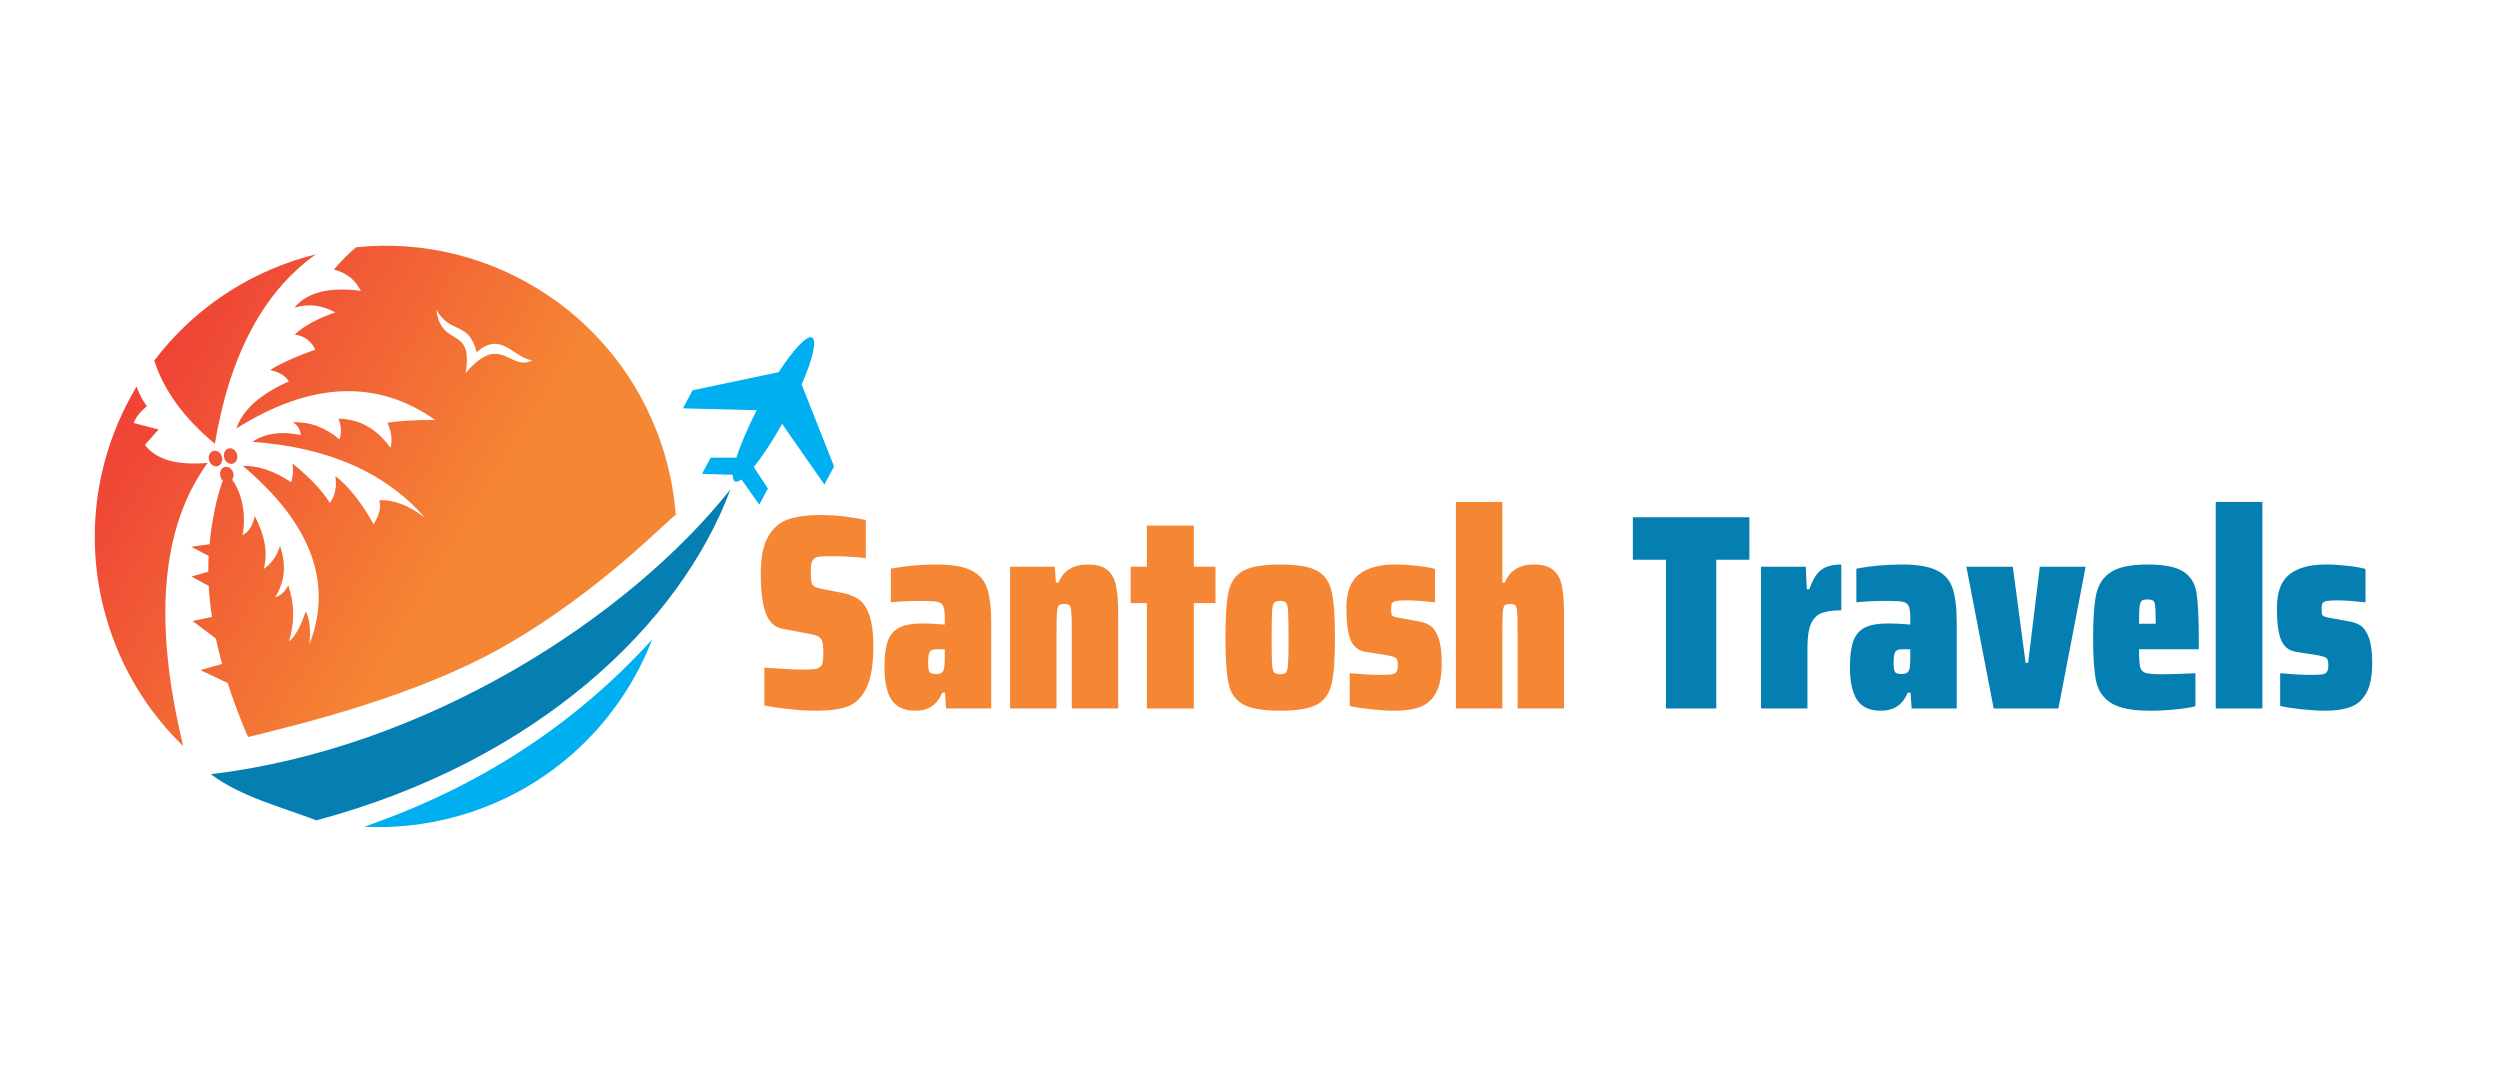
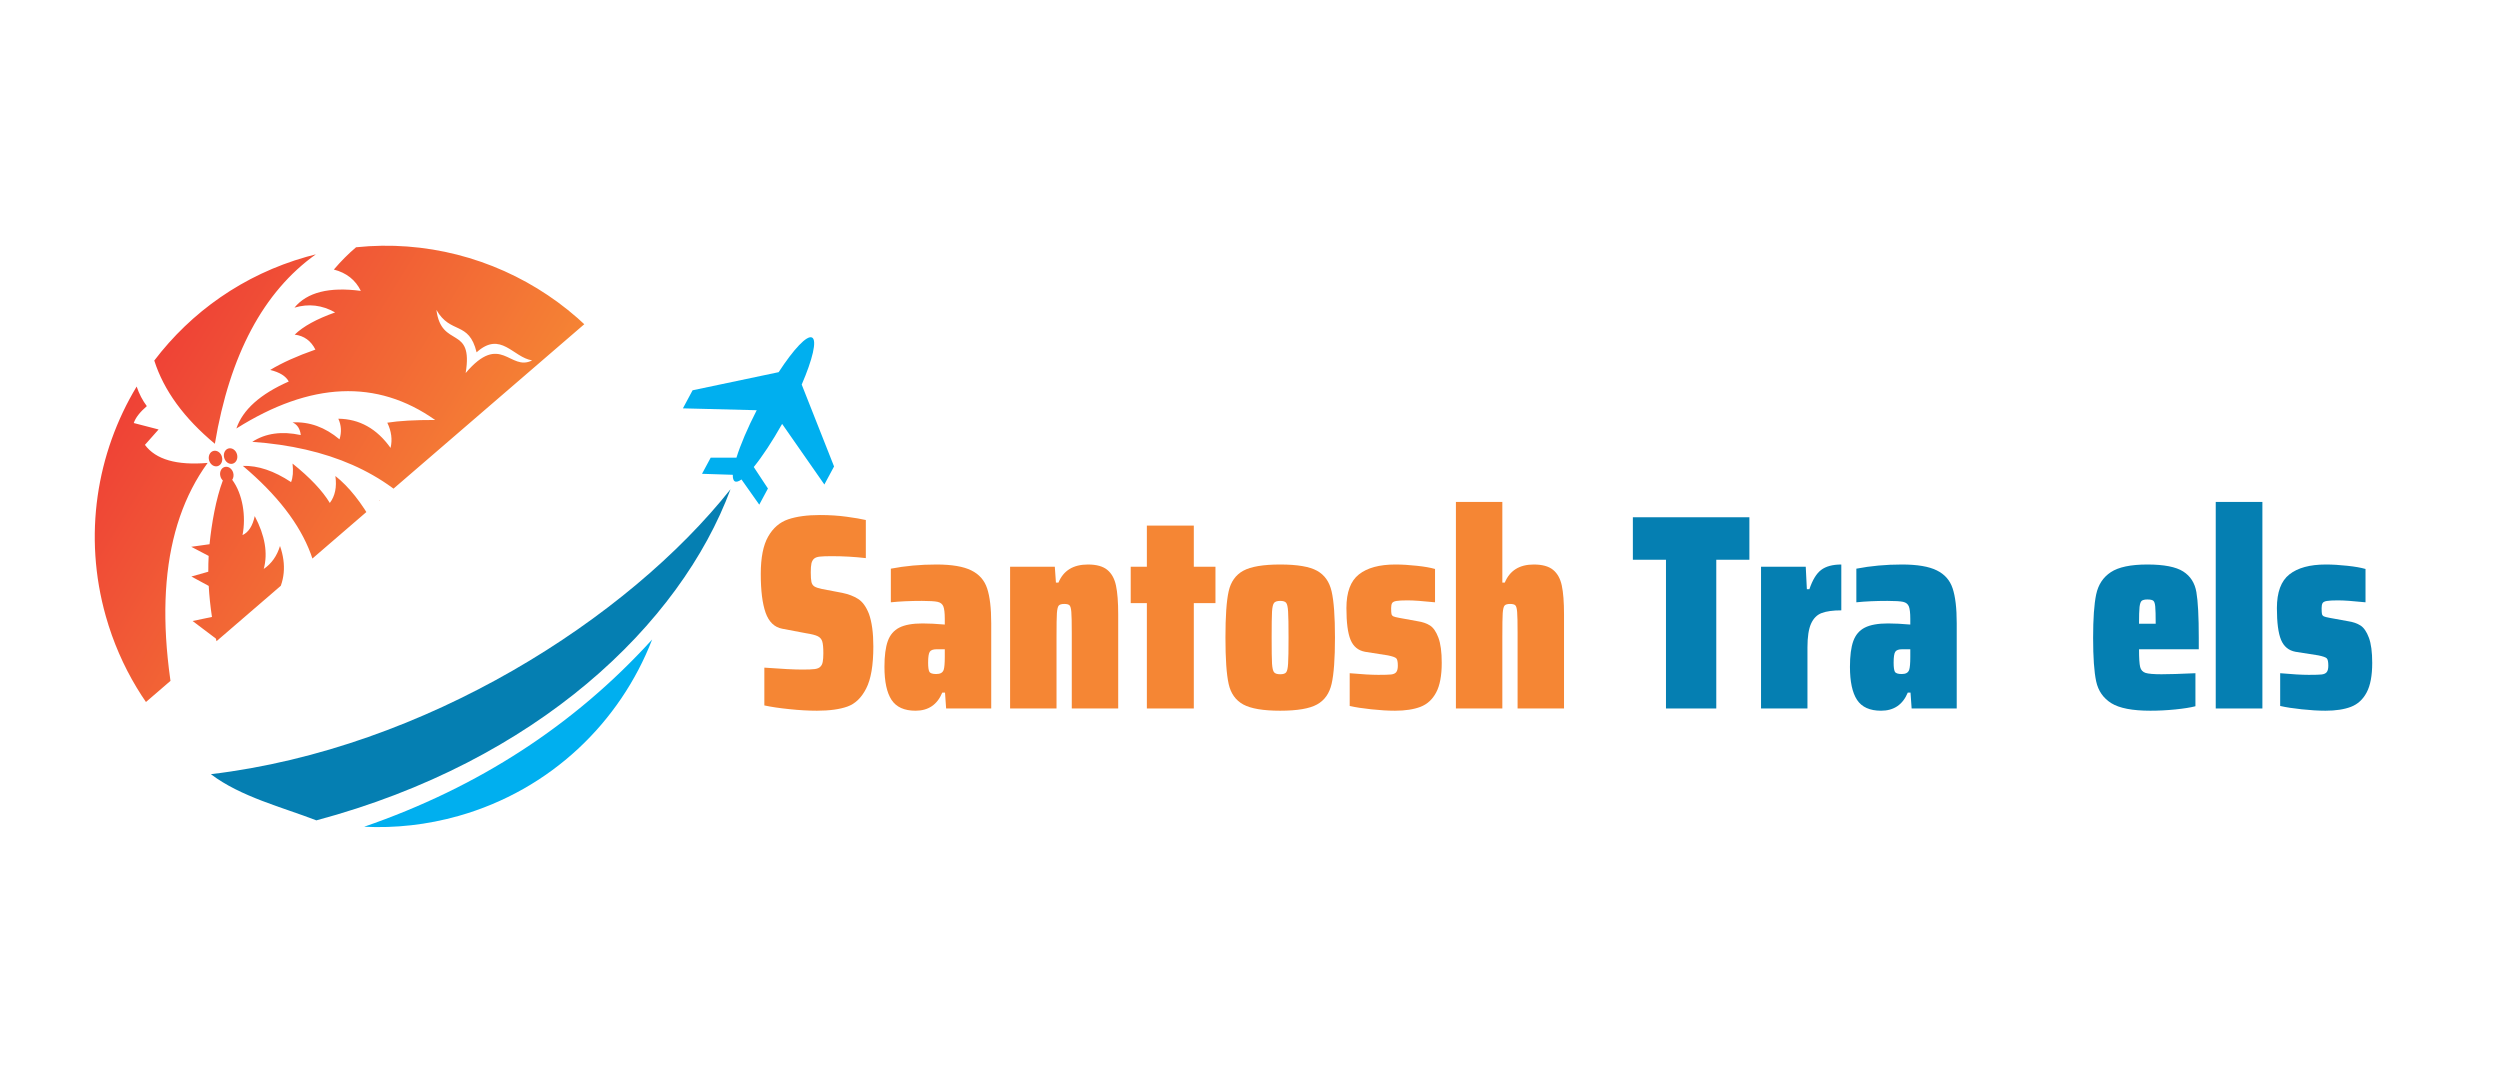
<svg xmlns="http://www.w3.org/2000/svg" width="700" viewBox="0 0 525 225" height="300" preserveAspectRatio="xMidYMid meet">
  <defs>
    <g />
    <clipPath id="id1">
      <path d="M 19.902 51.523 L 142 51.523 L 142 157 L 19.902 157 Z M 19.902 51.523 " clip-rule="nonzero" />
    </clipPath>
    <clipPath id="id2">
      <path d="M 91.645 65.074 C 92.695 73.32 99.461 68.141 97.789 78.336 C 105.191 69.625 107.07 78.117 111.754 75.68 C 107.73 75.062 105.168 69.395 100.086 73.988 C 98.465 67.324 94.609 70.285 91.645 65.074 Z M 43.602 97.211 C 37.105 97.762 32.715 96.5 30.434 93.422 L 33.305 90.188 L 28.09 88.836 C 28.449 87.742 29.359 86.562 30.832 85.285 C 29.93 84.086 29.219 82.719 28.695 81.176 C 20.27 95.168 17.43 112.484 22.23 129.441 C 25.27 140.188 30.996 149.441 38.477 156.684 C 32.125 130.5 33.828 110.676 43.602 97.211 Z M 45.121 93.195 C 48.246 74.523 55.32 61.262 66.328 53.41 C 65.664 53.574 65.004 53.75 64.34 53.938 C 51.105 57.695 40.133 65.535 32.398 75.719 C 34.395 81.977 38.633 87.801 45.121 93.195 Z M 48.875 97.371 C 49.613 97.16 50.02 96.277 49.77 95.395 C 49.52 94.512 48.715 93.973 47.973 94.18 C 47.227 94.391 46.832 95.277 47.082 96.156 C 47.332 97.039 48.133 97.578 48.875 97.371 Z M 45.707 97.891 C 46.449 97.68 46.852 96.793 46.602 95.914 C 46.352 95.031 45.547 94.488 44.805 94.699 C 44.062 94.906 43.66 95.793 43.91 96.676 C 44.16 97.559 44.961 98.098 45.707 97.891 Z M 51.832 154.227 C 51.41 153.227 51.008 152.238 50.617 151.25 C 49.562 148.594 48.633 145.984 47.824 143.441 L 42.062 140.719 L 46.633 139.422 C 46.137 137.621 45.707 135.848 45.34 134.105 L 40.445 130.41 L 44.512 129.559 C 44.176 127.332 43.949 125.164 43.832 123.043 L 40.191 121.07 L 43.742 120.062 C 43.738 118.941 43.758 117.832 43.82 116.742 L 40.164 114.824 L 44.004 114.289 C 44.43 110.023 45.348 104.727 46.797 100.898 C 46.562 100.68 46.383 100.387 46.289 100.043 C 46.039 99.16 46.438 98.281 47.176 98.066 C 47.918 97.855 48.723 98.398 48.973 99.277 C 49.129 99.824 49.031 100.371 48.766 100.754 C 50.965 103.73 51.703 108.418 50.93 112.371 C 52.199 111.773 53.055 110.441 53.496 108.379 C 55.656 112.48 56.285 116.176 55.387 119.48 C 57.031 118.355 58.168 116.746 58.801 114.652 C 60.172 118.586 59.836 122.18 57.777 125.434 C 58.926 125.105 59.848 124.266 60.539 122.91 C 61.863 126.727 61.914 130.668 60.68 134.727 C 61.902 133.793 63.082 131.684 64.211 128.395 C 65.035 129.98 65.289 132.285 64.973 135.309 C 70 122.418 65.34 109.926 51 97.836 C 54.172 97.738 57.547 98.875 61.125 101.242 C 61.512 100.289 61.617 98.988 61.434 97.348 C 65.102 100.289 67.711 103.047 69.262 105.621 C 70.367 104.168 70.758 102.281 70.43 99.961 C 73.277 102.207 75.953 105.578 78.453 110.078 C 79.68 108.168 80.078 106.496 79.645 105.066 C 82.641 104.871 85.852 106.098 89.266 108.754 C 80.992 99.23 68.898 93.91 52.977 92.785 C 55.773 90.973 59.168 90.5 63.164 91.363 C 63.012 90.035 62.434 89.152 61.438 88.703 C 64.98 88.523 68.266 89.715 71.297 92.262 C 71.766 90.742 71.68 89.297 71.047 87.93 C 75.488 87.98 79.145 90.023 82.016 94.062 C 82.43 92.332 82.203 90.562 81.332 88.766 C 83.781 88.375 87.133 88.184 91.383 88.195 C 79.152 79.566 65.234 80.164 49.637 89.984 C 50.973 86.051 54.637 82.766 60.637 80.117 C 60.039 78.988 58.742 78.18 56.742 77.688 C 59.223 76.184 62.383 74.762 66.234 73.414 C 65.297 71.559 63.848 70.508 61.887 70.273 C 63.652 68.547 66.477 66.992 70.375 65.609 C 67.645 64.055 64.801 63.723 61.836 64.605 C 64.484 61.379 69.133 60.207 75.777 61.086 C 74.652 58.785 72.766 57.293 70.109 56.605 C 71.625 54.828 73.18 53.27 74.773 51.926 C 103.742 48.914 131.547 67.078 139.762 96.094 C 140.902 100.113 141.609 104.16 141.918 108.168 C 141.094 108.234 126.148 124.32 105.27 136.047 C 87.352 146.117 64.141 151.809 52.152 154.77 C 52.043 154.582 51.938 154.398 51.844 154.219 Z M 51.832 154.227 " clip-rule="evenodd" />
    </clipPath>
    <linearGradient x1="-50.48" gradientTransform="matrix(0.454, 0, 0, 0.454, 19.902, 51.606)" y1="82.602" x2="248.386" gradientUnits="userSpaceOnUse" y2="264.838" id="id3">
      <stop stop-opacity="1" stop-color="rgb(92.899%, 19.6%, 21.599%)" offset="0" />
      <stop stop-opacity="1" stop-color="rgb(92.9%, 19.614%, 21.599%)" offset="0.031" />
      <stop stop-opacity="1" stop-color="rgb(92.923%, 19.844%, 21.59%)" offset="0.035" />
      <stop stop-opacity="1" stop-color="rgb(92.944%, 20.061%, 21.582%)" offset="0.039" />
      <stop stop-opacity="1" stop-color="rgb(92.964%, 20.276%, 21.574%)" offset="0.043" />
      <stop stop-opacity="1" stop-color="rgb(92.986%, 20.493%, 21.567%)" offset="0.047" />
      <stop stop-opacity="1" stop-color="rgb(93.007%, 20.708%, 21.559%)" offset="0.051" />
      <stop stop-opacity="1" stop-color="rgb(93.028%, 20.924%, 21.552%)" offset="0.055" />
      <stop stop-opacity="1" stop-color="rgb(93.048%, 21.14%, 21.542%)" offset="0.059" />
      <stop stop-opacity="1" stop-color="rgb(93.069%, 21.356%, 21.535%)" offset="0.062" />
      <stop stop-opacity="1" stop-color="rgb(93.091%, 21.571%, 21.527%)" offset="0.066" />
      <stop stop-opacity="1" stop-color="rgb(93.112%, 21.788%, 21.519%)" offset="0.07" />
      <stop stop-opacity="1" stop-color="rgb(93.132%, 22.003%, 21.512%)" offset="0.074" />
      <stop stop-opacity="1" stop-color="rgb(93.153%, 22.218%, 21.504%)" offset="0.078" />
      <stop stop-opacity="1" stop-color="rgb(93.175%, 22.433%, 21.495%)" offset="0.082" />
      <stop stop-opacity="1" stop-color="rgb(93.196%, 22.65%, 21.487%)" offset="0.086" />
      <stop stop-opacity="1" stop-color="rgb(93.216%, 22.865%, 21.48%)" offset="0.09" />
      <stop stop-opacity="1" stop-color="rgb(93.237%, 23.082%, 21.472%)" offset="0.094" />
      <stop stop-opacity="1" stop-color="rgb(93.259%, 23.297%, 21.465%)" offset="0.098" />
      <stop stop-opacity="1" stop-color="rgb(93.28%, 23.514%, 21.457%)" offset="0.102" />
      <stop stop-opacity="1" stop-color="rgb(93.301%, 23.729%, 21.448%)" offset="0.105" />
      <stop stop-opacity="1" stop-color="rgb(93.323%, 23.946%, 21.44%)" offset="0.109" />
      <stop stop-opacity="1" stop-color="rgb(93.343%, 24.161%, 21.432%)" offset="0.113" />
      <stop stop-opacity="1" stop-color="rgb(93.364%, 24.377%, 21.425%)" offset="0.117" />
      <stop stop-opacity="1" stop-color="rgb(93.385%, 24.593%, 21.417%)" offset="0.121" />
      <stop stop-opacity="1" stop-color="rgb(93.407%, 24.809%, 21.41%)" offset="0.125" />
      <stop stop-opacity="1" stop-color="rgb(93.427%, 25.024%, 21.4%)" offset="0.129" />
      <stop stop-opacity="1" stop-color="rgb(93.448%, 25.241%, 21.393%)" offset="0.133" />
      <stop stop-opacity="1" stop-color="rgb(93.469%, 25.456%, 21.385%)" offset="0.137" />
      <stop stop-opacity="1" stop-color="rgb(93.491%, 25.673%, 21.378%)" offset="0.141" />
      <stop stop-opacity="1" stop-color="rgb(93.51%, 25.888%, 21.37%)" offset="0.145" />
      <stop stop-opacity="1" stop-color="rgb(93.532%, 26.105%, 21.362%)" offset="0.148" />
      <stop stop-opacity="1" stop-color="rgb(93.553%, 26.32%, 21.353%)" offset="0.152" />
      <stop stop-opacity="1" stop-color="rgb(93.575%, 26.537%, 21.346%)" offset="0.156" />
      <stop stop-opacity="1" stop-color="rgb(93.594%, 26.752%, 21.338%)" offset="0.16" />
      <stop stop-opacity="1" stop-color="rgb(93.616%, 26.968%, 21.33%)" offset="0.164" />
      <stop stop-opacity="1" stop-color="rgb(93.637%, 27.184%, 21.323%)" offset="0.168" />
      <stop stop-opacity="1" stop-color="rgb(93.658%, 27.4%, 21.315%)" offset="0.172" />
      <stop stop-opacity="1" stop-color="rgb(93.678%, 27.615%, 21.307%)" offset="0.176" />
      <stop stop-opacity="1" stop-color="rgb(93.7%, 27.831%, 21.3%)" offset="0.18" />
      <stop stop-opacity="1" stop-color="rgb(93.721%, 28.046%, 21.291%)" offset="0.184" />
      <stop stop-opacity="1" stop-color="rgb(93.742%, 28.262%, 21.283%)" offset="0.188" />
      <stop stop-opacity="1" stop-color="rgb(93.762%, 28.477%, 21.275%)" offset="0.191" />
      <stop stop-opacity="1" stop-color="rgb(93.784%, 28.694%, 21.268%)" offset="0.195" />
      <stop stop-opacity="1" stop-color="rgb(93.805%, 28.909%, 21.26%)" offset="0.199" />
      <stop stop-opacity="1" stop-color="rgb(93.826%, 29.126%, 21.252%)" offset="0.203" />
      <stop stop-opacity="1" stop-color="rgb(93.846%, 29.341%, 21.243%)" offset="0.207" />
      <stop stop-opacity="1" stop-color="rgb(93.867%, 29.558%, 21.236%)" offset="0.211" />
      <stop stop-opacity="1" stop-color="rgb(93.889%, 29.773%, 21.228%)" offset="0.215" />
      <stop stop-opacity="1" stop-color="rgb(93.91%, 29.99%, 21.22%)" offset="0.219" />
      <stop stop-opacity="1" stop-color="rgb(93.93%, 30.205%, 21.213%)" offset="0.223" />
      <stop stop-opacity="1" stop-color="rgb(93.951%, 30.421%, 21.205%)" offset="0.227" />
      <stop stop-opacity="1" stop-color="rgb(93.973%, 30.637%, 21.196%)" offset="0.23" />
      <stop stop-opacity="1" stop-color="rgb(93.994%, 30.853%, 21.188%)" offset="0.234" />
      <stop stop-opacity="1" stop-color="rgb(94.014%, 31.068%, 21.181%)" offset="0.238" />
      <stop stop-opacity="1" stop-color="rgb(94.035%, 31.285%, 21.173%)" offset="0.242" />
      <stop stop-opacity="1" stop-color="rgb(94.057%, 31.5%, 21.165%)" offset="0.246" />
      <stop stop-opacity="1" stop-color="rgb(94.078%, 31.717%, 21.158%)" offset="0.25" />
      <stop stop-opacity="1" stop-color="rgb(94.098%, 31.932%, 21.149%)" offset="0.254" />
      <stop stop-opacity="1" stop-color="rgb(94.119%, 32.149%, 21.141%)" offset="0.258" />
      <stop stop-opacity="1" stop-color="rgb(94.141%, 32.364%, 21.133%)" offset="0.262" />
      <stop stop-opacity="1" stop-color="rgb(94.162%, 32.581%, 21.126%)" offset="0.266" />
      <stop stop-opacity="1" stop-color="rgb(94.182%, 32.796%, 21.118%)" offset="0.27" />
      <stop stop-opacity="1" stop-color="rgb(94.203%, 33.012%, 21.111%)" offset="0.273" />
      <stop stop-opacity="1" stop-color="rgb(94.225%, 33.228%, 21.101%)" offset="0.277" />
      <stop stop-opacity="1" stop-color="rgb(94.246%, 33.443%, 21.094%)" offset="0.281" />
      <stop stop-opacity="1" stop-color="rgb(94.266%, 33.658%, 21.086%)" offset="0.285" />
      <stop stop-opacity="1" stop-color="rgb(94.287%, 33.875%, 21.078%)" offset="0.289" />
      <stop stop-opacity="1" stop-color="rgb(94.308%, 34.09%, 21.071%)" offset="0.293" />
      <stop stop-opacity="1" stop-color="rgb(94.33%, 34.306%, 21.063%)" offset="0.297" />
      <stop stop-opacity="1" stop-color="rgb(94.35%, 34.521%, 21.054%)" offset="0.301" />
      <stop stop-opacity="1" stop-color="rgb(94.371%, 34.738%, 21.046%)" offset="0.305" />
      <stop stop-opacity="1" stop-color="rgb(94.392%, 34.953%, 21.039%)" offset="0.309" />
      <stop stop-opacity="1" stop-color="rgb(94.414%, 35.17%, 21.031%)" offset="0.312" />
      <stop stop-opacity="1" stop-color="rgb(94.435%, 35.385%, 21.024%)" offset="0.316" />
      <stop stop-opacity="1" stop-color="rgb(94.456%, 35.602%, 21.016%)" offset="0.32" />
      <stop stop-opacity="1" stop-color="rgb(94.476%, 35.817%, 21.007%)" offset="0.324" />
      <stop stop-opacity="1" stop-color="rgb(94.498%, 36.034%, 20.999%)" offset="0.328" />
      <stop stop-opacity="1" stop-color="rgb(94.519%, 36.249%, 20.992%)" offset="0.332" />
      <stop stop-opacity="1" stop-color="rgb(94.54%, 36.465%, 20.984%)" offset="0.336" />
      <stop stop-opacity="1" stop-color="rgb(94.56%, 36.681%, 20.976%)" offset="0.34" />
      <stop stop-opacity="1" stop-color="rgb(94.582%, 36.897%, 20.969%)" offset="0.344" />
      <stop stop-opacity="1" stop-color="rgb(94.603%, 37.112%, 20.959%)" offset="0.348" />
      <stop stop-opacity="1" stop-color="rgb(94.624%, 37.329%, 20.952%)" offset="0.352" />
      <stop stop-opacity="1" stop-color="rgb(94.644%, 37.544%, 20.944%)" offset="0.355" />
      <stop stop-opacity="1" stop-color="rgb(94.666%, 37.761%, 20.937%)" offset="0.359" />
      <stop stop-opacity="1" stop-color="rgb(94.687%, 37.976%, 20.929%)" offset="0.363" />
      <stop stop-opacity="1" stop-color="rgb(94.708%, 38.193%, 20.921%)" offset="0.367" />
      <stop stop-opacity="1" stop-color="rgb(94.728%, 38.408%, 20.914%)" offset="0.371" />
      <stop stop-opacity="1" stop-color="rgb(94.749%, 38.625%, 20.906%)" offset="0.375" />
      <stop stop-opacity="1" stop-color="rgb(94.771%, 38.84%, 20.897%)" offset="0.379" />
      <stop stop-opacity="1" stop-color="rgb(94.792%, 39.055%, 20.889%)" offset="0.383" />
      <stop stop-opacity="1" stop-color="rgb(94.812%, 39.27%, 20.882%)" offset="0.387" />
      <stop stop-opacity="1" stop-color="rgb(94.833%, 39.487%, 20.874%)" offset="0.391" />
      <stop stop-opacity="1" stop-color="rgb(94.855%, 39.702%, 20.866%)" offset="0.395" />
      <stop stop-opacity="1" stop-color="rgb(94.876%, 39.919%, 20.859%)" offset="0.398" />
      <stop stop-opacity="1" stop-color="rgb(94.896%, 40.134%, 20.85%)" offset="0.402" />
      <stop stop-opacity="1" stop-color="rgb(94.917%, 40.35%, 20.842%)" offset="0.406" />
      <stop stop-opacity="1" stop-color="rgb(94.939%, 40.565%, 20.834%)" offset="0.41" />
      <stop stop-opacity="1" stop-color="rgb(94.96%, 40.782%, 20.827%)" offset="0.414" />
      <stop stop-opacity="1" stop-color="rgb(94.98%, 40.997%, 20.819%)" offset="0.418" />
      <stop stop-opacity="1" stop-color="rgb(95.001%, 41.214%, 20.811%)" offset="0.422" />
      <stop stop-opacity="1" stop-color="rgb(95.023%, 41.429%, 20.802%)" offset="0.426" />
      <stop stop-opacity="1" stop-color="rgb(95.044%, 41.646%, 20.795%)" offset="0.43" />
      <stop stop-opacity="1" stop-color="rgb(95.064%, 41.861%, 20.787%)" offset="0.434" />
      <stop stop-opacity="1" stop-color="rgb(95.085%, 42.078%, 20.779%)" offset="0.438" />
      <stop stop-opacity="1" stop-color="rgb(95.107%, 42.293%, 20.772%)" offset="0.441" />
      <stop stop-opacity="1" stop-color="rgb(95.128%, 42.509%, 20.764%)" offset="0.445" />
      <stop stop-opacity="1" stop-color="rgb(95.148%, 42.725%, 20.755%)" offset="0.449" />
      <stop stop-opacity="1" stop-color="rgb(95.169%, 42.941%, 20.747%)" offset="0.453" />
      <stop stop-opacity="1" stop-color="rgb(95.19%, 43.156%, 20.74%)" offset="0.457" />
      <stop stop-opacity="1" stop-color="rgb(95.212%, 43.373%, 20.732%)" offset="0.461" />
      <stop stop-opacity="1" stop-color="rgb(95.232%, 43.588%, 20.724%)" offset="0.465" />
      <stop stop-opacity="1" stop-color="rgb(95.253%, 43.805%, 20.717%)" offset="0.469" />
      <stop stop-opacity="1" stop-color="rgb(95.274%, 44.02%, 20.708%)" offset="0.473" />
      <stop stop-opacity="1" stop-color="rgb(95.296%, 44.237%, 20.7%)" offset="0.477" />
      <stop stop-opacity="1" stop-color="rgb(95.316%, 44.452%, 20.692%)" offset="0.48" />
      <stop stop-opacity="1" stop-color="rgb(95.337%, 44.667%, 20.685%)" offset="0.484" />
      <stop stop-opacity="1" stop-color="rgb(95.358%, 44.882%, 20.677%)" offset="0.488" />
      <stop stop-opacity="1" stop-color="rgb(95.38%, 45.099%, 20.67%)" offset="0.492" />
      <stop stop-opacity="1" stop-color="rgb(95.399%, 45.314%, 20.66%)" offset="0.496" />
      <stop stop-opacity="1" stop-color="rgb(95.421%, 45.531%, 20.653%)" offset="0.5" />
      <stop stop-opacity="1" stop-color="rgb(95.442%, 45.746%, 20.645%)" offset="0.504" />
      <stop stop-opacity="1" stop-color="rgb(95.464%, 45.963%, 20.638%)" offset="0.508" />
      <stop stop-opacity="1" stop-color="rgb(95.483%, 46.178%, 20.63%)" offset="0.512" />
      <stop stop-opacity="1" stop-color="rgb(95.505%, 46.394%, 20.622%)" offset="0.516" />
      <stop stop-opacity="1" stop-color="rgb(95.526%, 46.609%, 20.613%)" offset="0.52" />
      <stop stop-opacity="1" stop-color="rgb(95.547%, 46.826%, 20.605%)" offset="0.523" />
      <stop stop-opacity="1" stop-color="rgb(95.569%, 47.041%, 20.598%)" offset="0.527" />
      <stop stop-opacity="1" stop-color="rgb(95.59%, 47.258%, 20.59%)" offset="0.531" />
      <stop stop-opacity="1" stop-color="rgb(95.61%, 47.473%, 20.583%)" offset="0.535" />
      <stop stop-opacity="1" stop-color="rgb(95.631%, 47.69%, 20.575%)" offset="0.539" />
      <stop stop-opacity="1" stop-color="rgb(95.653%, 47.905%, 20.566%)" offset="0.543" />
      <stop stop-opacity="1" stop-color="rgb(95.674%, 48.122%, 20.558%)" offset="0.547" />
      <stop stop-opacity="1" stop-color="rgb(95.694%, 48.337%, 20.551%)" offset="0.551" />
      <stop stop-opacity="1" stop-color="rgb(95.715%, 48.553%, 20.543%)" offset="0.555" />
      <stop stop-opacity="1" stop-color="rgb(95.737%, 48.769%, 20.535%)" offset="0.559" />
      <stop stop-opacity="1" stop-color="rgb(95.758%, 48.985%, 20.528%)" offset="0.562" />
      <stop stop-opacity="1" stop-color="rgb(95.778%, 49.2%, 20.52%)" offset="0.566" />
      <stop stop-opacity="1" stop-color="rgb(95.799%, 49.417%, 20.512%)" offset="0.57" />
      <stop stop-opacity="1" stop-color="rgb(95.821%, 49.632%, 20.503%)" offset="0.574" />
      <stop stop-opacity="1" stop-color="rgb(95.842%, 49.849%, 20.496%)" offset="0.578" />
      <stop stop-opacity="1" stop-color="rgb(95.862%, 50.064%, 20.488%)" offset="0.582" />
      <stop stop-opacity="1" stop-color="rgb(95.883%, 50.279%, 20.48%)" offset="0.586" />
      <stop stop-opacity="1" stop-color="rgb(95.905%, 50.494%, 20.473%)" offset="0.59" />
      <stop stop-opacity="1" stop-color="rgb(95.926%, 50.711%, 20.465%)" offset="0.594" />
      <stop stop-opacity="1" stop-color="rgb(95.946%, 50.926%, 20.456%)" offset="0.598" />
      <stop stop-opacity="1" stop-color="rgb(95.967%, 51.143%, 20.448%)" offset="0.602" />
      <stop stop-opacity="1" stop-color="rgb(95.988%, 51.358%, 20.441%)" offset="0.605" />
      <stop stop-opacity="1" stop-color="rgb(96.01%, 51.575%, 20.433%)" offset="0.609" />
      <stop stop-opacity="1" stop-color="rgb(96.03%, 51.79%, 20.425%)" offset="0.613" />
      <stop stop-opacity="1" stop-color="rgb(96.051%, 52.007%, 20.418%)" offset="0.617" />
      <stop stop-opacity="1" stop-color="rgb(96.072%, 52.222%, 20.409%)" offset="0.621" />
      <stop stop-opacity="1" stop-color="rgb(96.094%, 52.438%, 20.401%)" offset="0.625" />
      <stop stop-opacity="1" stop-color="rgb(96.097%, 52.469%, 20.399%)" offset="0.656" />
      <stop stop-opacity="1" stop-color="rgb(96.1%, 52.499%, 20.399%)" offset="0.75" />
      <stop stop-opacity="1" stop-color="rgb(96.1%, 52.499%, 20.399%)" offset="1" />
    </linearGradient>
    <clipPath id="id4">
      <path d="M 143 70 L 175.152 70 L 175.152 106 L 143 106 Z M 143 70 " clip-rule="nonzero" />
    </clipPath>
    <clipPath id="id5">
      <path d="M 76 134 L 137 134 L 137 173.773 L 76 173.773 Z M 76 134 " clip-rule="nonzero" />
    </clipPath>
  </defs>
  <rect x="-52.5" width="630" fill="#ffffff" y="-22.5" height="270" fill-opacity="1" />
  <rect x="-52.5" width="630" fill="#ffffff" y="-22.5" height="270" fill-opacity="1" />
  <rect x="-52.5" width="630" fill="#ffffff" y="-22.5" height="270" fill-opacity="1" />
  <rect x="-52.5" width="630" fill="#ffffff" y="-22.5" height="270" fill-opacity="1" />
  <g clip-path="url(#id1)">
    <g clip-path="url(#id2)">
-       <path fill="url(#id3)" d="M 19.902 51.523 L 19.902 156.684 L 141.918 156.684 L 141.918 51.523 Z M 19.902 51.523 " fill-rule="nonzero" />
+       <path fill="url(#id3)" d="M 19.902 51.523 L 19.902 156.684 L 141.918 51.523 Z M 19.902 51.523 " fill-rule="nonzero" />
    </g>
  </g>
  <g clip-path="url(#id4)">
    <path fill="#00afef" d="M 154.648 96.113 L 149.242 96.117 L 147.422 99.5 L 153.891 99.707 C 153.863 100.434 154.004 100.914 154.32 101.086 C 154.641 101.262 155.117 101.109 155.711 100.688 L 159.445 105.977 L 161.266 102.59 L 158.289 98.074 C 160.055 95.902 162.164 92.73 164.246 89.02 L 173.117 101.746 L 175.152 97.957 L 168.359 80.762 C 170.648 75.457 171.609 71.461 170.539 70.887 C 169.473 70.312 166.668 73.316 163.516 78.156 L 145.445 81.961 L 143.41 85.754 L 158.91 86.145 C 156.961 89.934 155.484 93.445 154.652 96.117 Z M 154.648 96.113 " fill-opacity="1" fill-rule="evenodd" />
  </g>
  <path fill="#057fb2" d="M 66.449 172.281 C 59.391 169.547 50.539 167.336 44.285 162.578 C 89.387 157.199 131.922 129.84 153.41 102.738 C 142.852 131.164 112.664 159.906 66.449 172.273 Z M 66.449 172.281 " fill-opacity="1" fill-rule="evenodd" />
  <g clip-path="url(#id5)">
    <path fill="#00afef" d="M 136.953 134.293 C 120.645 152.238 100.48 165.34 76.469 173.617 C 82.992 173.938 89.684 173.219 96.316 171.34 C 115.652 165.855 130.199 151.711 136.953 134.293 Z M 136.953 134.293 " fill-opacity="1" fill-rule="evenodd" />
  </g>
  <g fill="#f58634" fill-opacity="1">
    <g transform="translate(158.418, 148.781)">
      <g>
        <path d="M 13.141 0.469 C 11.348 0.469 9.422 0.359 7.359 0.141 C 5.297 -0.066 3.539 -0.328 2.094 -0.641 L 2.094 -8.578 C 5.719 -8.305 8.383 -8.172 10.094 -8.172 C 11.301 -8.172 12.176 -8.207 12.719 -8.281 C 13.27 -8.363 13.66 -8.539 13.891 -8.812 C 14.129 -9.051 14.285 -9.383 14.359 -9.812 C 14.441 -10.238 14.484 -10.836 14.484 -11.609 C 14.484 -12.785 14.406 -13.613 14.25 -14.094 C 14.094 -14.582 13.781 -14.941 13.312 -15.172 C 12.844 -15.41 12.004 -15.625 10.797 -15.812 L 5.844 -16.75 C 4.207 -17.062 3.047 -18.18 2.359 -20.109 C 1.68 -22.035 1.344 -24.75 1.344 -28.25 C 1.344 -31.676 1.859 -34.289 2.891 -36.094 C 3.922 -37.906 5.32 -39.113 7.094 -39.719 C 8.863 -40.32 11.094 -40.625 13.781 -40.625 C 15.801 -40.625 17.664 -40.504 19.375 -40.266 C 21.094 -40.035 22.438 -39.805 23.406 -39.578 L 23.406 -31.578 C 21.07 -31.848 18.68 -31.984 16.234 -31.984 C 15.098 -31.984 14.266 -31.953 13.734 -31.891 C 13.211 -31.836 12.816 -31.695 12.547 -31.469 C 12.273 -31.227 12.086 -30.895 11.984 -30.469 C 11.891 -30.039 11.844 -29.422 11.844 -28.609 C 11.844 -27.672 11.891 -26.988 11.984 -26.562 C 12.086 -26.133 12.297 -25.82 12.609 -25.625 C 12.922 -25.426 13.445 -25.25 14.188 -25.094 L 18.453 -24.281 C 19.773 -24.008 20.891 -23.582 21.797 -23 C 22.711 -22.414 23.461 -21.383 24.047 -19.906 C 24.672 -18.195 24.984 -15.898 24.984 -13.016 C 24.984 -9.086 24.484 -6.148 23.484 -4.203 C 22.492 -2.254 21.18 -0.988 19.547 -0.406 C 17.922 0.176 15.785 0.469 13.141 0.469 Z M 13.141 0.469 " />
      </g>
    </g>
  </g>
  <g fill="#f58634" fill-opacity="1">
    <g transform="translate(184.625, 148.781)">
      <g>
        <path d="M 7.641 0.469 C 5.273 0.469 3.594 -0.289 2.594 -1.812 C 1.602 -3.332 1.109 -5.645 1.109 -8.75 C 1.109 -11.051 1.344 -12.852 1.812 -14.156 C 2.281 -15.457 3.086 -16.398 4.234 -16.984 C 5.379 -17.566 7.004 -17.859 9.109 -17.859 C 10.43 -17.859 11.988 -17.781 13.781 -17.625 L 13.781 -18.797 C 13.781 -20.047 13.68 -20.922 13.484 -21.422 C 13.285 -21.93 12.883 -22.254 12.281 -22.391 C 11.688 -22.523 10.586 -22.594 8.984 -22.594 C 6.492 -22.594 4.316 -22.492 2.453 -22.297 L 2.453 -29.359 C 5.453 -29.941 8.645 -30.234 12.031 -30.234 C 15.258 -30.234 17.695 -29.82 19.344 -29 C 21 -28.188 22.109 -26.926 22.672 -25.219 C 23.242 -23.508 23.531 -21.078 23.531 -17.922 L 23.531 0 L 14.062 0 L 13.828 -3.328 L 13.25 -3.328 C 12.195 -0.797 10.328 0.469 7.641 0.469 Z M 11.969 -7.234 C 12.395 -7.234 12.734 -7.301 12.984 -7.438 C 13.242 -7.57 13.43 -7.797 13.547 -8.109 C 13.703 -8.578 13.781 -9.492 13.781 -10.859 L 13.781 -12.438 L 12.078 -12.438 C 11.336 -12.438 10.852 -12.258 10.625 -11.906 C 10.395 -11.562 10.281 -10.801 10.281 -9.625 C 10.281 -8.695 10.363 -8.066 10.531 -7.734 C 10.707 -7.398 11.188 -7.234 11.969 -7.234 Z M 11.969 -7.234 " />
      </g>
    </g>
  </g>
  <g fill="#f58634" fill-opacity="1">
    <g transform="translate(210.073, 148.781)">
      <g>
        <path d="M 15 -15.875 C 15 -18.051 14.969 -19.508 14.906 -20.25 C 14.852 -20.988 14.727 -21.457 14.531 -21.656 C 14.344 -21.852 13.973 -21.953 13.422 -21.953 C 12.836 -21.953 12.445 -21.832 12.25 -21.594 C 12.062 -21.363 11.938 -20.836 11.875 -20.016 C 11.82 -19.203 11.797 -17.551 11.797 -15.062 L 11.797 0 L 2.047 0 L 2.047 -29.766 L 11.438 -29.766 L 11.672 -26.438 L 12.203 -26.438 C 13.254 -28.969 15.316 -30.234 18.391 -30.234 C 20.18 -30.234 21.531 -29.863 22.438 -29.125 C 23.352 -28.383 23.969 -27.285 24.281 -25.828 C 24.594 -24.367 24.75 -22.336 24.75 -19.734 L 24.75 0 L 15 0 Z M 15 -15.875 " />
      </g>
    </g>
  </g>
  <g fill="#f58634" fill-opacity="1">
    <g transform="translate(236.747, 148.781)">
      <g>
        <path d="M 4.094 0 L 4.094 -22.125 L 0.703 -22.125 L 0.703 -29.766 L 4.094 -29.766 L 4.094 -38.406 L 13.953 -38.406 L 13.953 -29.766 L 18.5 -29.766 L 18.5 -22.125 L 13.953 -22.125 L 13.953 0 Z M 4.094 0 " />
      </g>
    </g>
  </g>
  <g fill="#f58634" fill-opacity="1">
    <g transform="translate(255.891, 148.781)">
      <g>
        <path d="M 12.953 0.469 C 9.379 0.469 6.789 0.031 5.188 -0.844 C 3.594 -1.719 2.57 -3.156 2.125 -5.156 C 1.676 -7.164 1.453 -10.41 1.453 -14.891 C 1.453 -19.359 1.676 -22.594 2.125 -24.594 C 2.57 -26.602 3.594 -28.047 5.188 -28.922 C 6.789 -29.797 9.379 -30.234 12.953 -30.234 C 16.535 -30.234 19.113 -29.797 20.688 -28.922 C 22.27 -28.047 23.289 -26.598 23.75 -24.578 C 24.219 -22.555 24.453 -19.328 24.453 -14.891 C 24.453 -10.453 24.219 -7.219 23.75 -5.188 C 23.289 -3.164 22.27 -1.719 20.688 -0.844 C 19.113 0.031 16.535 0.469 12.953 0.469 Z M 12.953 -7.188 C 13.578 -7.188 13.992 -7.32 14.203 -7.594 C 14.422 -7.863 14.555 -8.473 14.609 -9.422 C 14.672 -10.379 14.703 -12.203 14.703 -14.891 C 14.703 -17.566 14.672 -19.383 14.609 -20.344 C 14.555 -21.301 14.422 -21.914 14.203 -22.188 C 13.992 -22.457 13.578 -22.594 12.953 -22.594 C 12.336 -22.594 11.91 -22.457 11.672 -22.188 C 11.441 -21.914 11.297 -21.301 11.234 -20.344 C 11.18 -19.383 11.156 -17.566 11.156 -14.891 C 11.156 -12.203 11.18 -10.379 11.234 -9.422 C 11.297 -8.473 11.441 -7.863 11.672 -7.594 C 11.91 -7.32 12.336 -7.188 12.953 -7.188 Z M 12.953 -7.188 " />
      </g>
    </g>
  </g>
  <g fill="#f58634" fill-opacity="1">
    <g transform="translate(281.748, 148.781)">
      <g>
        <path d="M 11.203 0.469 C 9.691 0.469 8.031 0.367 6.219 0.172 C 4.406 -0.016 2.895 -0.25 1.688 -0.531 L 1.688 -7.406 C 4.258 -7.176 6.266 -7.062 7.703 -7.062 C 8.984 -7.062 9.879 -7.086 10.391 -7.141 C 10.898 -7.203 11.258 -7.367 11.469 -7.641 C 11.688 -7.922 11.797 -8.367 11.797 -8.984 C 11.797 -9.805 11.688 -10.32 11.469 -10.531 C 11.258 -10.75 10.664 -10.957 9.688 -11.156 L 4.906 -11.906 C 3.469 -12.176 2.457 -13.008 1.875 -14.406 C 1.289 -15.812 1 -18.035 1 -21.078 C 1 -24.422 1.875 -26.781 3.625 -28.156 C 5.375 -29.539 7.922 -30.234 11.266 -30.234 C 12.672 -30.234 14.172 -30.145 15.766 -29.969 C 17.359 -29.801 18.641 -29.578 19.609 -29.297 L 19.609 -22.297 C 17.004 -22.566 15.078 -22.703 13.828 -22.703 C 12.742 -22.703 11.969 -22.66 11.5 -22.578 C 11.031 -22.504 10.727 -22.352 10.594 -22.125 C 10.457 -21.895 10.391 -21.547 10.391 -21.078 C 10.391 -20.453 10.414 -20.031 10.469 -19.812 C 10.531 -19.602 10.66 -19.445 10.859 -19.344 C 11.055 -19.25 11.461 -19.145 12.078 -19.031 L 15.938 -18.328 C 16.988 -18.172 17.863 -17.867 18.562 -17.422 C 19.258 -16.973 19.844 -16.125 20.312 -14.875 C 20.781 -13.633 21.016 -11.867 21.016 -9.578 C 21.016 -6.891 20.625 -4.816 19.844 -3.359 C 19.07 -1.898 17.973 -0.895 16.547 -0.344 C 15.129 0.195 13.348 0.469 11.203 0.469 Z M 11.203 0.469 " />
      </g>
    </g>
  </g>
  <g fill="#f58634" fill-opacity="1">
    <g transform="translate(303.694, 148.781)">
      <g>
        <path d="M 15 -15.875 C 15 -18.051 14.969 -19.508 14.906 -20.25 C 14.852 -20.988 14.727 -21.457 14.531 -21.656 C 14.344 -21.852 13.973 -21.953 13.422 -21.953 C 12.836 -21.953 12.445 -21.832 12.25 -21.594 C 12.062 -21.363 11.938 -20.836 11.875 -20.016 C 11.82 -19.203 11.797 -17.551 11.797 -15.062 L 11.797 0 L 2.047 0 L 2.047 -43.375 L 11.797 -43.375 L 11.797 -26.438 L 12.312 -26.438 C 13.363 -28.969 15.391 -30.234 18.391 -30.234 C 20.18 -30.234 21.531 -29.863 22.438 -29.125 C 23.352 -28.383 23.969 -27.285 24.281 -25.828 C 24.594 -24.367 24.75 -22.336 24.75 -19.734 L 24.75 0 L 15 0 Z M 15 -15.875 " />
      </g>
    </g>
  </g>
  <g fill="#f58634" fill-opacity="1">
    <g transform="translate(330.356, 148.781)">
      <g />
    </g>
  </g>
  <g fill="#057fb2" fill-opacity="1">
    <g transform="translate(342.496, 148.781)">
      <g>
        <path d="M 7.359 0 L 7.359 -31.234 L 0.406 -31.234 L 0.406 -40.156 L 24.875 -40.156 L 24.875 -31.234 L 17.922 -31.234 L 17.922 0 Z M 7.359 0 " />
      </g>
    </g>
  </g>
  <g fill="#057fb2" fill-opacity="1">
    <g transform="translate(367.769, 148.781)">
      <g>
        <path d="M 2.047 -29.766 L 11.438 -29.766 L 11.672 -25.047 L 12.203 -25.047 C 12.859 -26.992 13.68 -28.344 14.672 -29.094 C 15.672 -29.852 17.082 -30.234 18.906 -30.234 L 18.906 -20.609 C 17.156 -20.609 15.785 -20.422 14.797 -20.047 C 13.805 -19.68 13.055 -18.93 12.547 -17.797 C 12.047 -16.672 11.797 -15.02 11.797 -12.844 L 11.797 0 L 2.047 0 Z M 2.047 -29.766 " />
      </g>
    </g>
  </g>
  <g fill="#057fb2" fill-opacity="1">
    <g transform="translate(387.381, 148.781)">
      <g>
        <path d="M 7.641 0.469 C 5.273 0.469 3.594 -0.289 2.594 -1.812 C 1.602 -3.332 1.109 -5.645 1.109 -8.75 C 1.109 -11.051 1.344 -12.852 1.812 -14.156 C 2.281 -15.457 3.086 -16.398 4.234 -16.984 C 5.379 -17.566 7.004 -17.859 9.109 -17.859 C 10.43 -17.859 11.988 -17.781 13.781 -17.625 L 13.781 -18.797 C 13.781 -20.047 13.68 -20.922 13.484 -21.422 C 13.285 -21.93 12.883 -22.254 12.281 -22.391 C 11.688 -22.523 10.586 -22.594 8.984 -22.594 C 6.492 -22.594 4.316 -22.492 2.453 -22.297 L 2.453 -29.359 C 5.453 -29.941 8.645 -30.234 12.031 -30.234 C 15.258 -30.234 17.695 -29.82 19.344 -29 C 21 -28.188 22.109 -26.926 22.672 -25.219 C 23.242 -23.508 23.531 -21.078 23.531 -17.922 L 23.531 0 L 14.062 0 L 13.828 -3.328 L 13.25 -3.328 C 12.195 -0.797 10.328 0.469 7.641 0.469 Z M 11.969 -7.234 C 12.395 -7.234 12.734 -7.301 12.984 -7.438 C 13.242 -7.57 13.43 -7.797 13.547 -8.109 C 13.703 -8.578 13.781 -9.492 13.781 -10.859 L 13.781 -12.438 L 12.078 -12.438 C 11.336 -12.438 10.852 -12.258 10.625 -11.906 C 10.395 -11.562 10.281 -10.801 10.281 -9.625 C 10.281 -8.695 10.363 -8.066 10.531 -7.734 C 10.707 -7.398 11.188 -7.234 11.969 -7.234 Z M 11.969 -7.234 " />
      </g>
    </g>
  </g>
  <g fill="#057fb2" fill-opacity="1">
    <g transform="translate(412.829, 148.781)">
      <g>
-         <path d="M 5.844 0 L 0.109 -29.766 L 9.859 -29.766 L 12.547 -9.578 L 13.078 -9.578 L 15.531 -29.766 L 25.156 -29.766 L 19.438 0 Z M 5.844 0 " />
-       </g>
+         </g>
    </g>
  </g>
  <g fill="#057fb2" fill-opacity="1">
    <g transform="translate(438.102, 148.781)">
      <g>
        <path d="M 23.641 -12.438 L 11.094 -12.438 C 11.094 -10.602 11.172 -9.363 11.328 -8.719 C 11.484 -8.082 11.863 -7.664 12.469 -7.469 C 13.07 -7.281 14.188 -7.188 15.812 -7.188 C 17.375 -7.188 19.75 -7.258 22.938 -7.406 L 22.938 -0.469 C 21.883 -0.195 20.473 0.023 18.703 0.203 C 16.93 0.379 15.191 0.469 13.484 0.469 C 9.711 0.469 6.977 -0.055 5.281 -1.109 C 3.594 -2.16 2.531 -3.688 2.094 -5.688 C 1.664 -7.695 1.453 -10.742 1.453 -14.828 C 1.453 -18.867 1.664 -21.91 2.094 -23.953 C 2.531 -26.004 3.555 -27.562 5.172 -28.625 C 6.785 -29.695 9.344 -30.234 12.844 -30.234 C 16.344 -30.234 18.852 -29.742 20.375 -28.766 C 21.895 -27.797 22.816 -26.348 23.141 -24.422 C 23.473 -22.504 23.641 -19.305 23.641 -14.828 Z M 12.844 -22.891 C 12.301 -22.891 11.91 -22.801 11.672 -22.625 C 11.441 -22.445 11.285 -22.016 11.203 -21.328 C 11.129 -20.648 11.094 -19.473 11.094 -17.797 L 14.594 -17.797 C 14.594 -19.555 14.562 -20.754 14.5 -21.391 C 14.445 -22.035 14.312 -22.445 14.094 -22.625 C 13.883 -22.801 13.469 -22.891 12.844 -22.891 Z M 12.844 -22.891 " />
      </g>
    </g>
  </g>
  <g fill="#057fb2" fill-opacity="1">
    <g transform="translate(463.258, 148.781)">
      <g>
        <path d="M 2.047 0 L 2.047 -43.375 L 11.844 -43.375 L 11.844 0 Z M 2.047 0 " />
      </g>
    </g>
  </g>
  <g fill="#057fb2" fill-opacity="1">
    <g transform="translate(477.149, 148.781)">
      <g>
        <path d="M 11.203 0.469 C 9.691 0.469 8.031 0.367 6.219 0.172 C 4.406 -0.016 2.895 -0.25 1.688 -0.531 L 1.688 -7.406 C 4.258 -7.176 6.266 -7.062 7.703 -7.062 C 8.984 -7.062 9.879 -7.086 10.391 -7.141 C 10.898 -7.203 11.258 -7.367 11.469 -7.641 C 11.688 -7.922 11.797 -8.367 11.797 -8.984 C 11.797 -9.805 11.688 -10.32 11.469 -10.531 C 11.258 -10.75 10.664 -10.957 9.688 -11.156 L 4.906 -11.906 C 3.469 -12.176 2.457 -13.008 1.875 -14.406 C 1.289 -15.812 1 -18.035 1 -21.078 C 1 -24.422 1.875 -26.781 3.625 -28.156 C 5.375 -29.539 7.922 -30.234 11.266 -30.234 C 12.672 -30.234 14.172 -30.145 15.766 -29.969 C 17.359 -29.801 18.641 -29.578 19.609 -29.297 L 19.609 -22.297 C 17.004 -22.566 15.078 -22.703 13.828 -22.703 C 12.742 -22.703 11.969 -22.66 11.5 -22.578 C 11.031 -22.504 10.727 -22.352 10.594 -22.125 C 10.457 -21.895 10.391 -21.547 10.391 -21.078 C 10.391 -20.453 10.414 -20.031 10.469 -19.812 C 10.531 -19.602 10.66 -19.445 10.859 -19.344 C 11.055 -19.25 11.461 -19.145 12.078 -19.031 L 15.938 -18.328 C 16.988 -18.172 17.863 -17.867 18.562 -17.422 C 19.258 -16.973 19.844 -16.125 20.312 -14.875 C 20.781 -13.633 21.016 -11.867 21.016 -9.578 C 21.016 -6.891 20.625 -4.816 19.844 -3.359 C 19.07 -1.898 17.973 -0.895 16.547 -0.344 C 15.129 0.195 13.348 0.469 11.203 0.469 Z M 11.203 0.469 " />
      </g>
    </g>
  </g>
</svg>